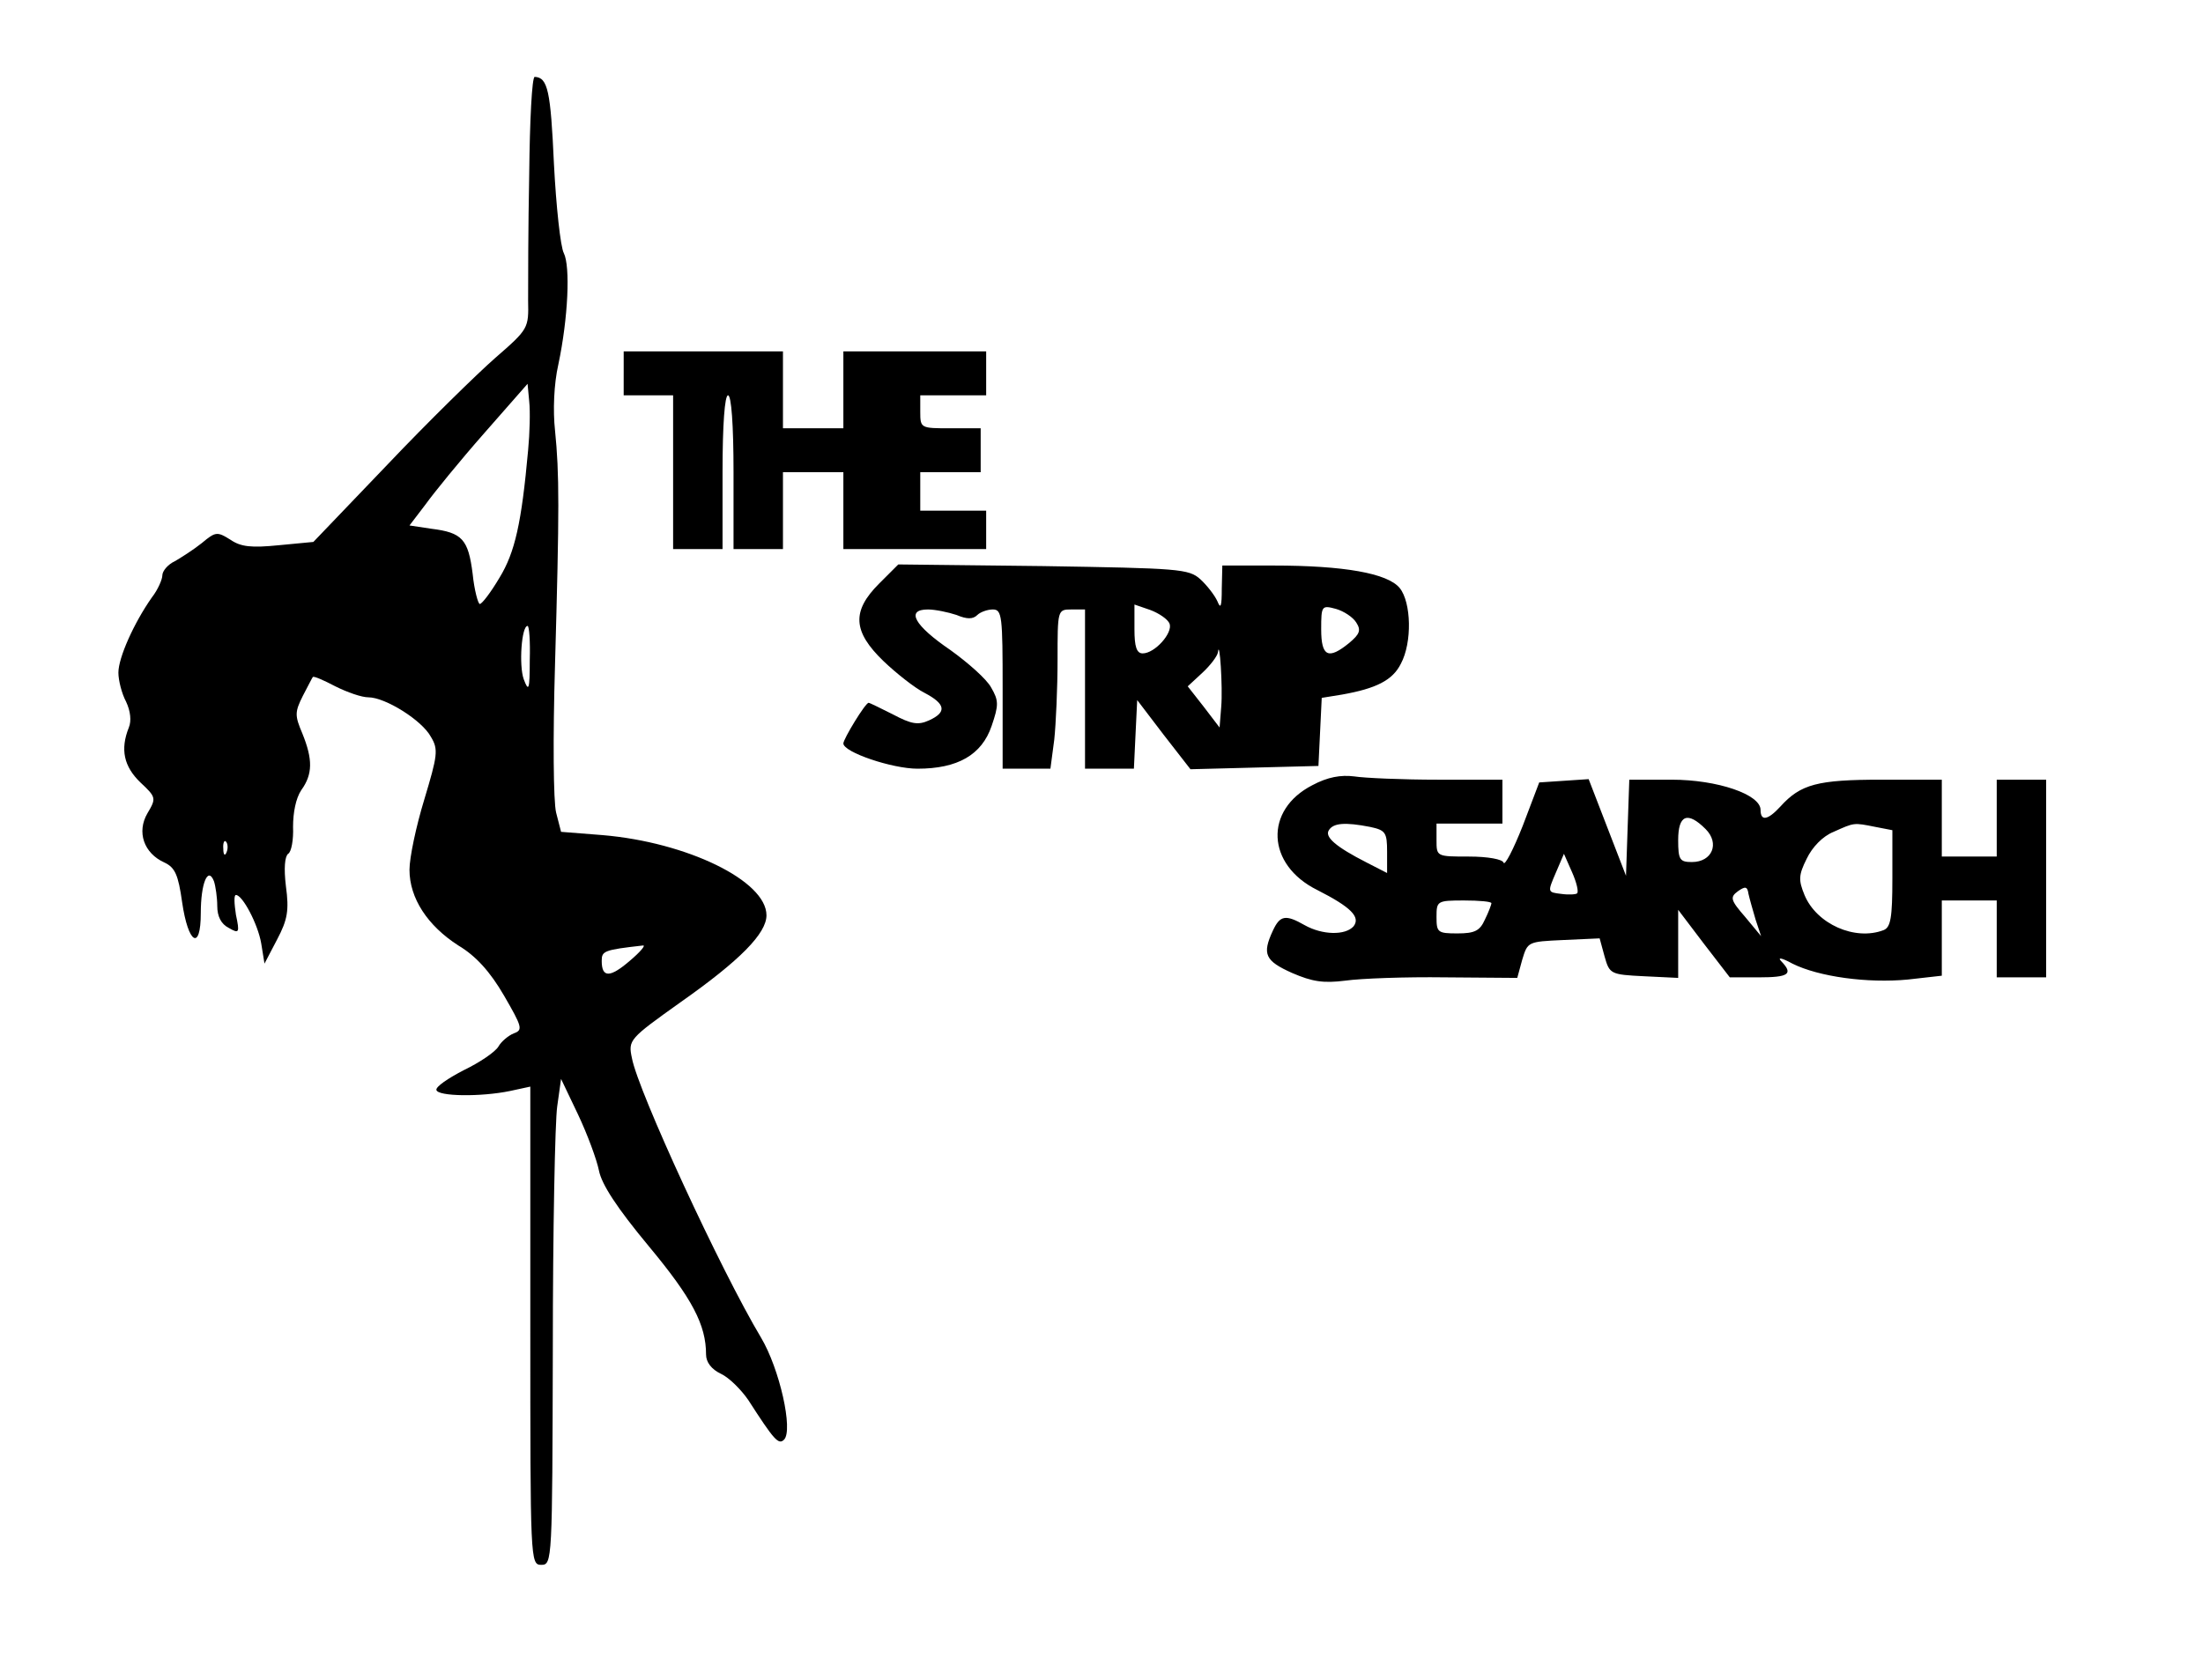
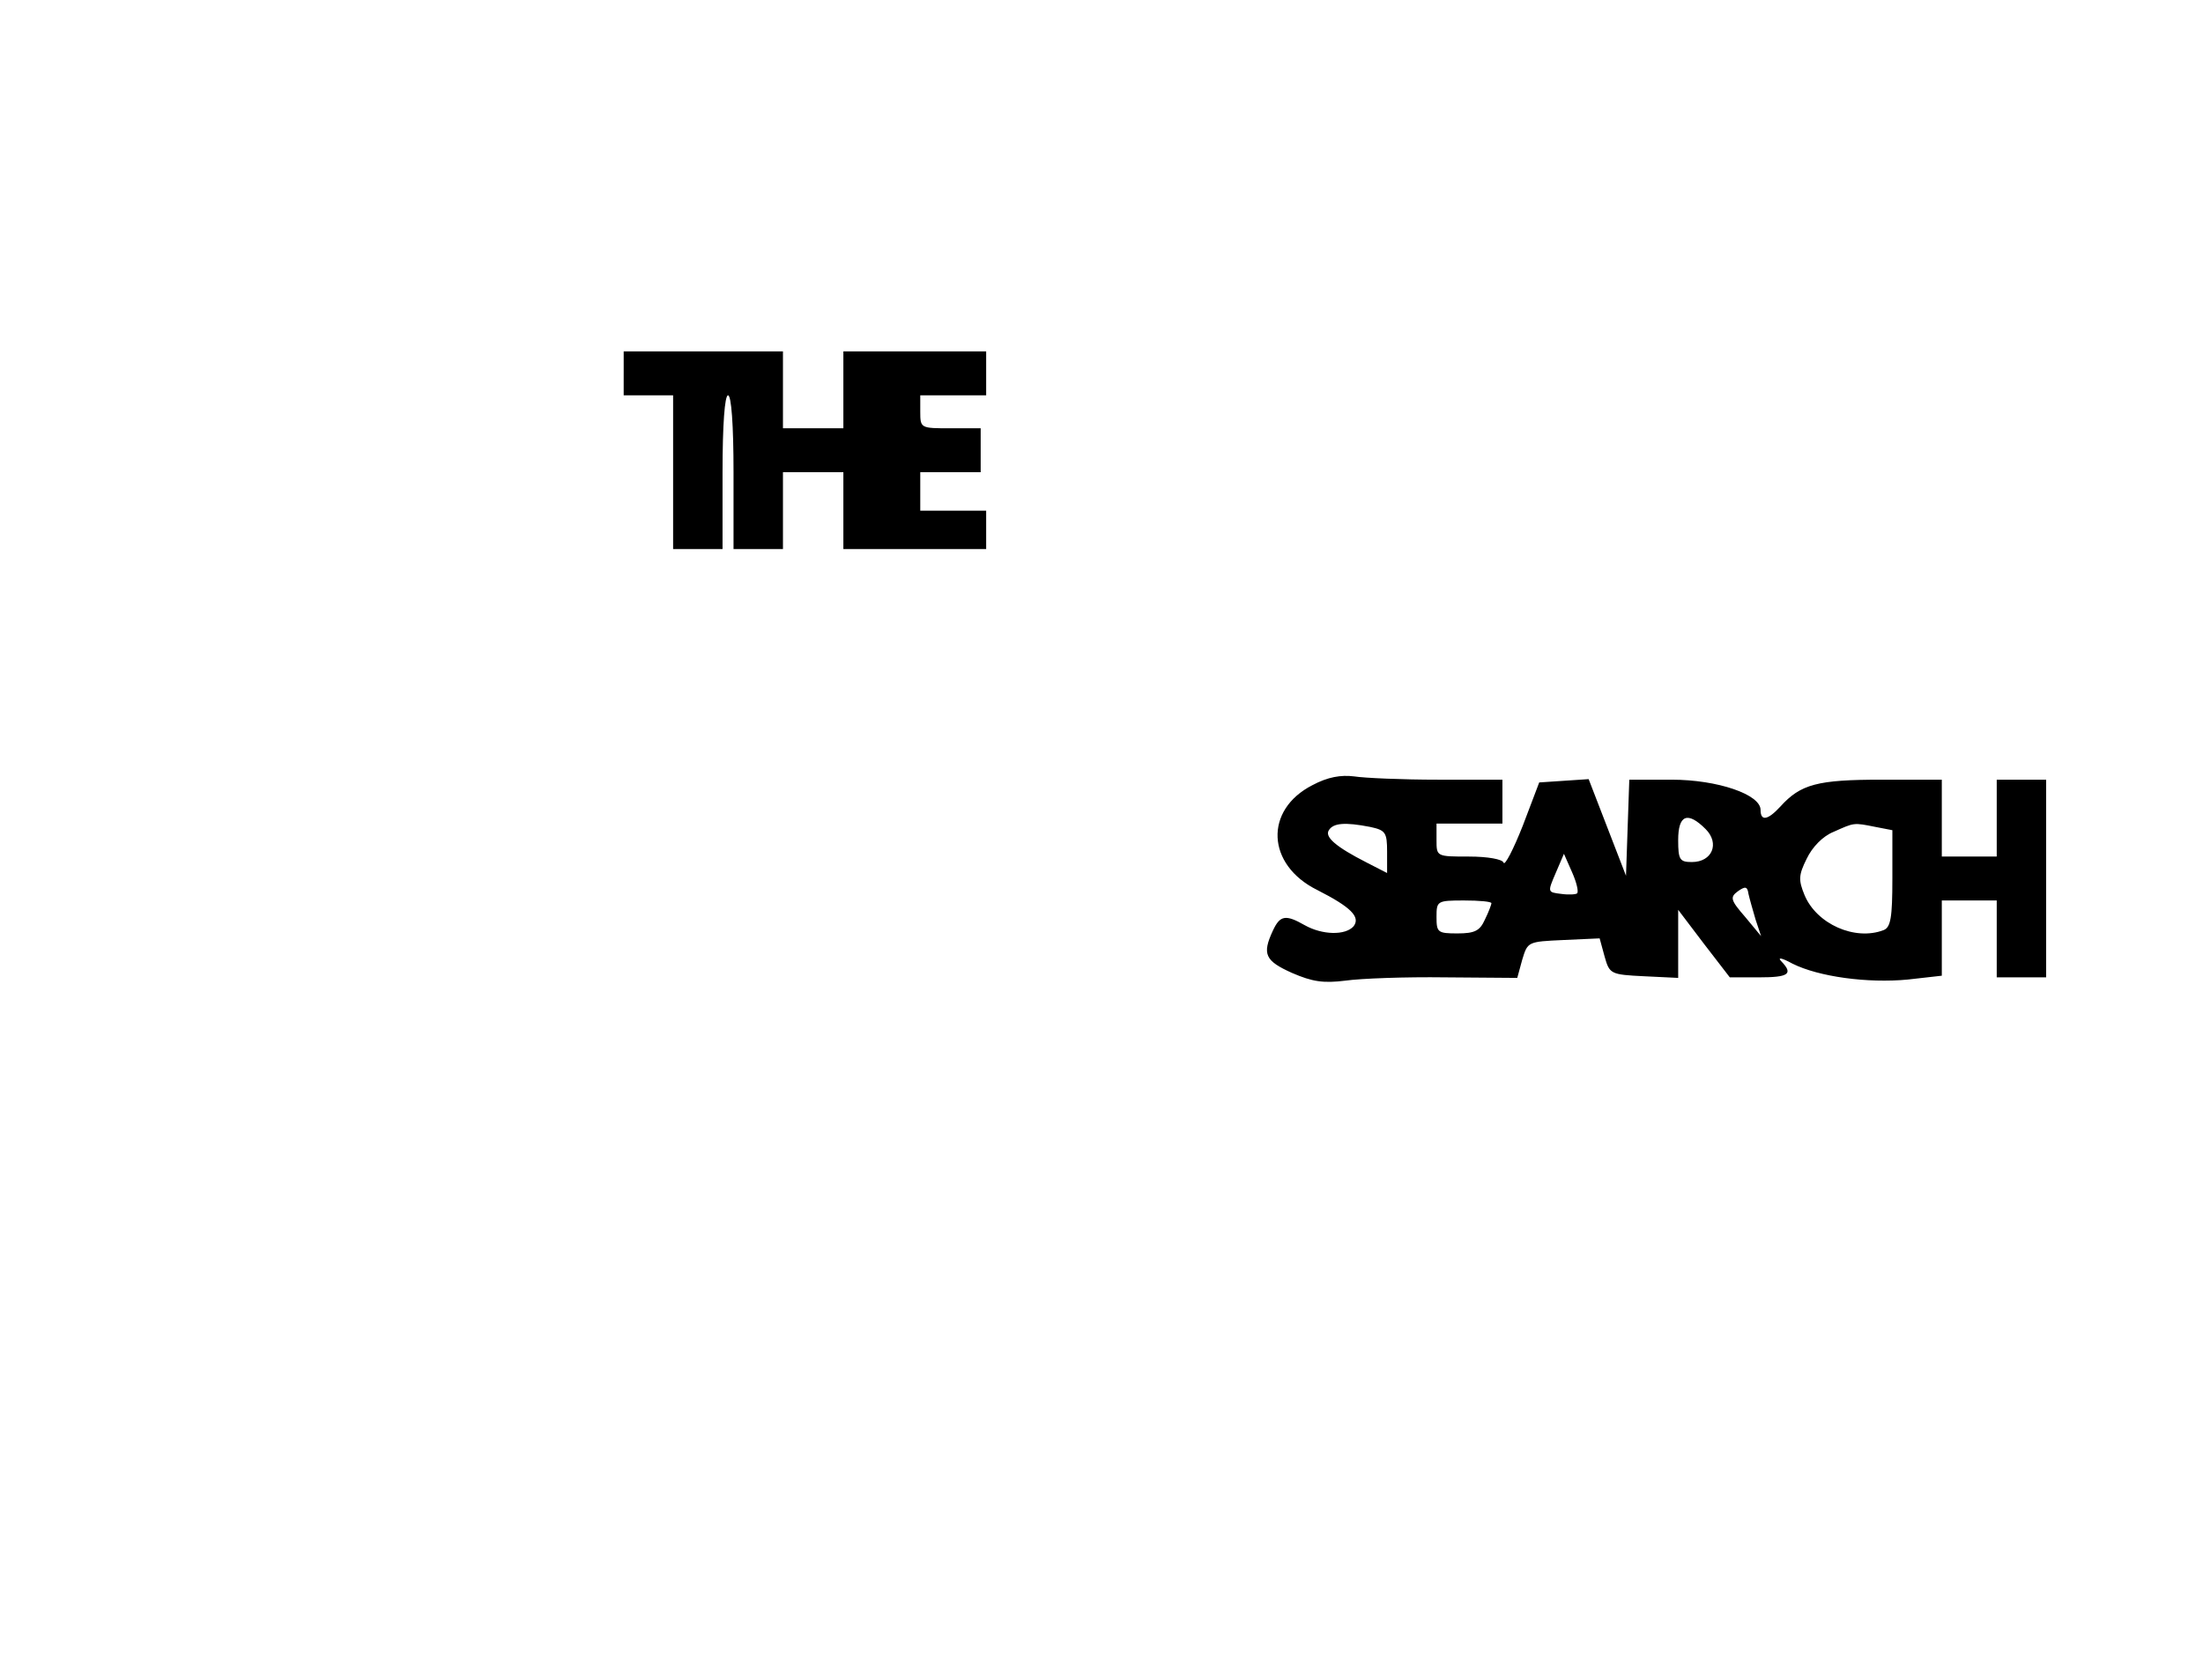
<svg xmlns="http://www.w3.org/2000/svg" version="1.0" width="400" height="305.148" viewBox="0 0 400 306" preserveAspectRatio="xMidYMid meet">
  <g transform="translate(0,306) scale(0.1,-0.1)" fill="#000000" stroke="none">
-     <path d="M958 2743 c-2 -98 -2 -201 -2 -230 1 -51 1 -52 -60 -105 -33 -29 -122 -116 -196 -194 l-135 -141 -63 -6 c-50 -5 -69 -3 -88 10 -24 15 -27 15 -52 -6 -15 -12 -37 -26 -49 -33 -13 -6 -23 -18 -23 -26 0 -7 -8 -26 -19 -40 -33 -47 -61 -110 -61 -137 0 -14 6 -38 14 -53 8 -17 10 -35 5 -47 -16 -40 -9 -71 21 -100 29 -27 29 -29 13 -56 -20 -34 -7 -73 31 -90 19 -9 25 -22 32 -72 11 -76 34 -90 34 -20 0 54 13 86 24 58 3 -9 6 -30 6 -45 0 -19 7 -33 21 -40 19 -11 20 -9 13 24 -3 20 -4 36 0 36 12 0 40 -53 46 -88 l6 -37 23 44 c19 36 22 53 16 97 -4 33 -2 54 4 59 6 3 10 26 9 49 0 26 5 52 15 67 21 29 21 56 2 103 -14 33 -14 39 1 69 9 17 17 33 18 34 2 2 20 -6 41 -17 22 -11 48 -20 60 -20 31 0 98 -42 114 -72 14 -23 12 -34 -12 -114 -15 -49 -27 -106 -27 -128 0 -52 33 -102 89 -138 32 -19 58 -48 83 -91 33 -57 35 -63 18 -69 -10 -4 -23 -15 -28 -24 -6 -10 -34 -29 -63 -43 -29 -15 -51 -30 -50 -36 2 -12 81 -13 134 -2 l37 8 0 -436 c0 -428 0 -435 20 -435 20 0 20 7 21 393 0 215 4 415 8 442 l7 50 31 -65 c17 -36 34 -82 38 -102 5 -25 32 -67 91 -138 79 -95 104 -143 104 -197 0 -14 10 -27 27 -35 15 -7 37 -29 50 -48 47 -73 55 -82 65 -72 17 17 -8 129 -42 186 -73 122 -224 449 -235 509 -7 33 -5 35 89 102 108 76 156 125 156 158 0 63 -145 133 -298 146 l-76 6 -9 35 c-5 20 -6 135 -2 270 8 283 8 347 0 426 -4 36 -2 85 6 120 18 85 22 179 10 203 -6 11 -14 85 -18 163 -6 132 -11 157 -35 158 -5 0 -9 -80 -10 -177z m-2 -503 c-12 -133 -24 -186 -52 -232 -16 -27 -32 -48 -36 -48 -3 0 -10 25 -13 55 -8 63 -19 75 -75 82 l-40 6 29 38 c15 21 63 80 107 130 l79 90 3 -32 c2 -18 1 -58 -2 -89z m3 -382 c0 -55 -2 -59 -11 -35 -9 25 -4 97 7 97 3 0 5 -28 4 -62z m-552 -350 c-3 -8 -6 -5 -6 6 -1 11 2 17 5 13 3 -3 4 -12 1 -19z m734 -198 c-36 -31 -51 -31 -51 0 0 18 4 20 75 28 6 1 -5 -12 -24 -28z" />
    <path d="M1130 2380 l0 -40 45 0 45 0 0 -140 0 -140 45 0 45 0 0 140 c0 87 4 140 10 140 6 0 10 -53 10 -140 l0 -140 45 0 45 0 0 70 0 70 55 0 55 0 0 -70 0 -70 130 0 130 0 0 35 0 35 -60 0 -60 0 0 35 0 35 55 0 55 0 0 40 0 40 -55 0 c-54 0 -55 0 -55 30 l0 30 60 0 60 0 0 40 0 40 -130 0 -130 0 0 -70 0 -70 -55 0 -55 0 0 70 0 70 -145 0 -145 0 0 -40z" />
-     <path d="M1595 1997 c-50 -50 -48 -87 8 -141 23 -22 57 -49 75 -58 38 -20 41 -35 8 -50 -20 -9 -32 -7 -66 11 -22 11 -42 21 -44 21 -6 0 -46 -66 -46 -74 0 -16 89 -46 135 -46 73 0 117 25 135 78 13 38 13 46 -1 70 -8 15 -42 45 -74 68 -66 45 -82 74 -41 74 13 0 37 -5 52 -10 19 -8 30 -8 38 0 5 5 18 10 28 10 17 0 18 -12 18 -145 l0 -145 44 0 43 0 7 53 c3 28 6 94 6 145 0 91 0 92 25 92 l25 0 0 -145 0 -145 45 0 44 0 3 63 3 62 48 -63 49 -63 116 3 117 3 3 62 3 62 37 6 c62 11 92 26 107 56 21 39 19 112 -2 138 -22 27 -102 41 -230 41 l-93 0 -1 -42 c0 -33 -2 -38 -8 -23 -5 11 -19 29 -31 40 -21 19 -39 20 -286 24 l-264 3 -35 -35z m529 -73 c6 -17 -27 -54 -49 -54 -11 0 -15 12 -15 44 l0 45 29 -10 c16 -6 32 -17 35 -25z m340 2 c9 -14 6 -21 -13 -37 -38 -31 -51 -25 -51 25 0 43 1 44 27 37 14 -4 31 -15 37 -25z m-246 -153 l-3 -38 -29 38 -29 37 27 25 c14 13 27 30 28 37 3 27 9 -64 6 -99z" />
    <path d="M2384 1630 c-88 -45 -84 -145 9 -191 61 -31 79 -49 66 -66 -15 -17 -57 -16 -89 2 -35 20 -45 18 -58 -10 -20 -43 -14 -55 35 -77 37 -16 57 -19 97 -14 28 4 110 7 182 6 l131 -1 9 33 c10 33 10 33 75 36 l66 3 9 -33 c9 -32 11 -33 72 -36 l62 -3 0 62 0 62 47 -62 47 -61 53 0 c54 0 63 6 41 29 -8 8 0 7 20 -4 48 -24 137 -36 210 -29 l62 7 0 68 0 69 50 0 50 0 0 -70 0 -70 45 0 45 0 0 180 0 180 -45 0 -45 0 0 -70 0 -70 -50 0 -50 0 0 70 0 70 -110 0 c-116 0 -147 -8 -184 -49 -23 -25 -36 -27 -36 -6 0 28 -78 55 -162 55 l-77 0 -3 -87 -3 -88 -34 88 -34 88 -45 -3 -45 -3 -30 -79 c-17 -43 -33 -74 -35 -67 -2 6 -28 11 -63 11 -59 0 -59 0 -59 30 l0 30 60 0 60 0 0 40 0 40 -117 0 c-65 0 -134 3 -153 6 -24 3 -48 -1 -76 -16z m716 -80 c26 -26 12 -60 -25 -60 -22 0 -25 4 -25 40 0 46 17 53 50 20z m-611 4 c28 -6 31 -10 31 -45 l0 -39 -37 19 c-57 29 -77 47 -69 59 8 13 29 15 75 6z m920 0 l31 -6 0 -88 c0 -71 -3 -89 -16 -94 -52 -20 -122 11 -144 64 -11 27 -11 36 4 66 10 21 29 41 49 49 38 17 36 17 76 9z m-543 -121 c-2 -2 -15 -3 -29 -1 -25 3 -25 3 -10 38 l15 35 15 -34 c8 -18 12 -35 9 -38z m325 -48 l10 -30 -29 35 c-27 31 -28 36 -13 47 13 9 17 9 19 -5 2 -9 8 -30 13 -47z m-481 30 c0 -2 -5 -16 -12 -30 -9 -20 -18 -25 -50 -25 -36 0 -38 2 -38 30 0 29 1 30 50 30 28 0 50 -2 50 -5z" />
  </g>
</svg>